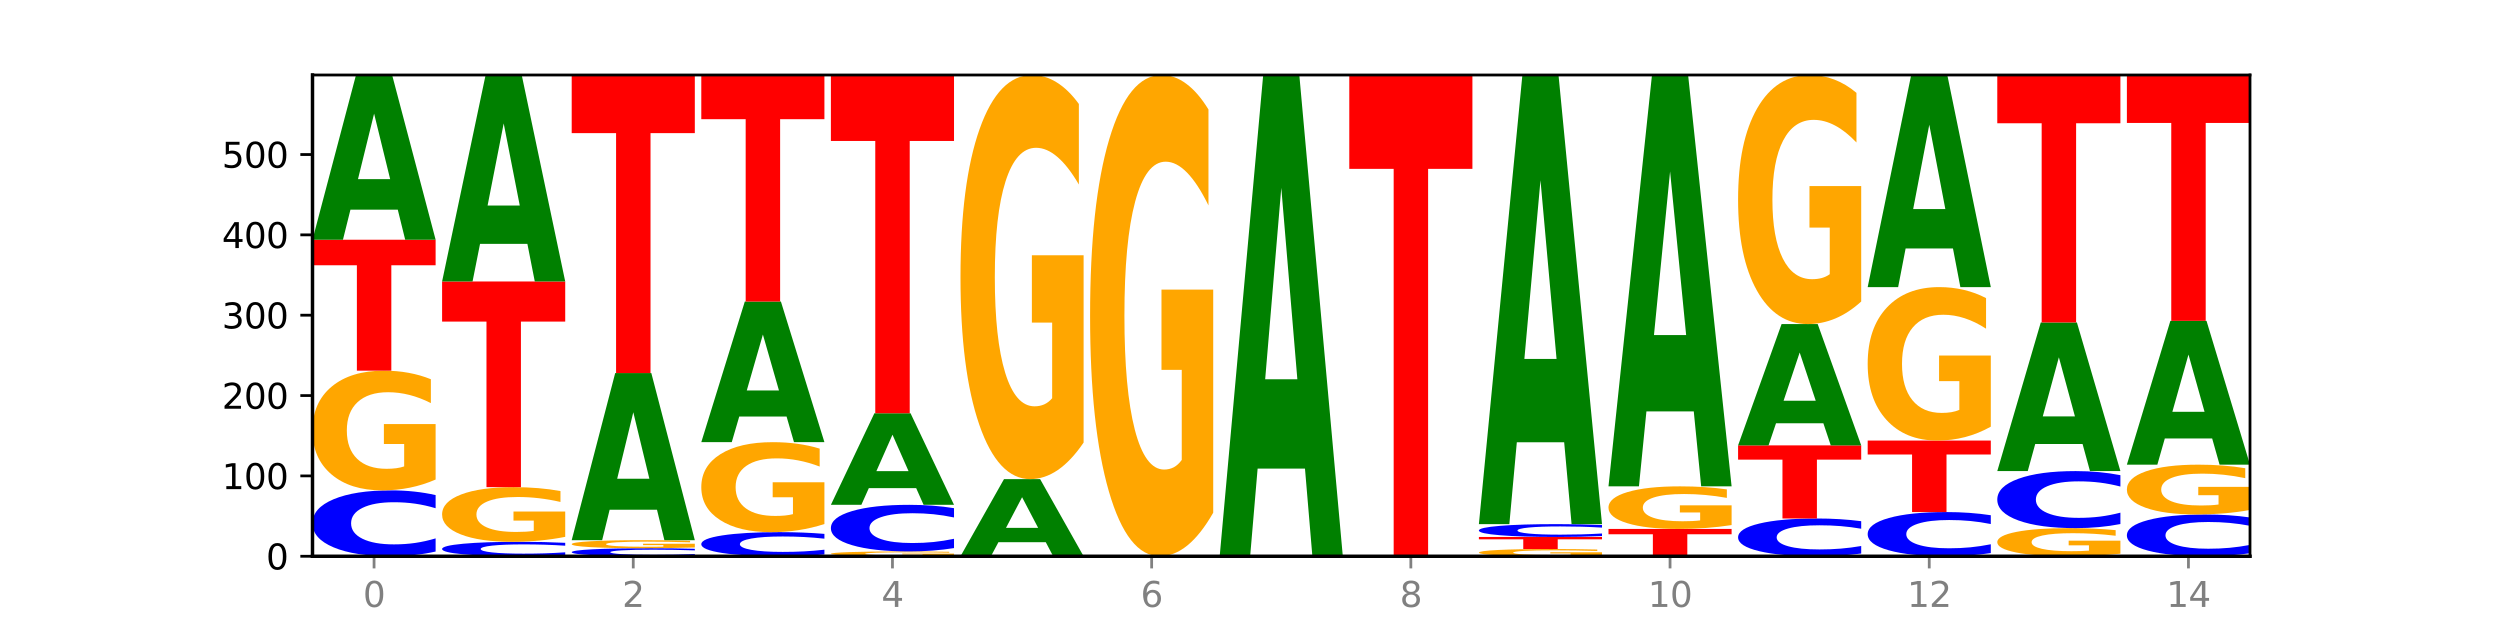
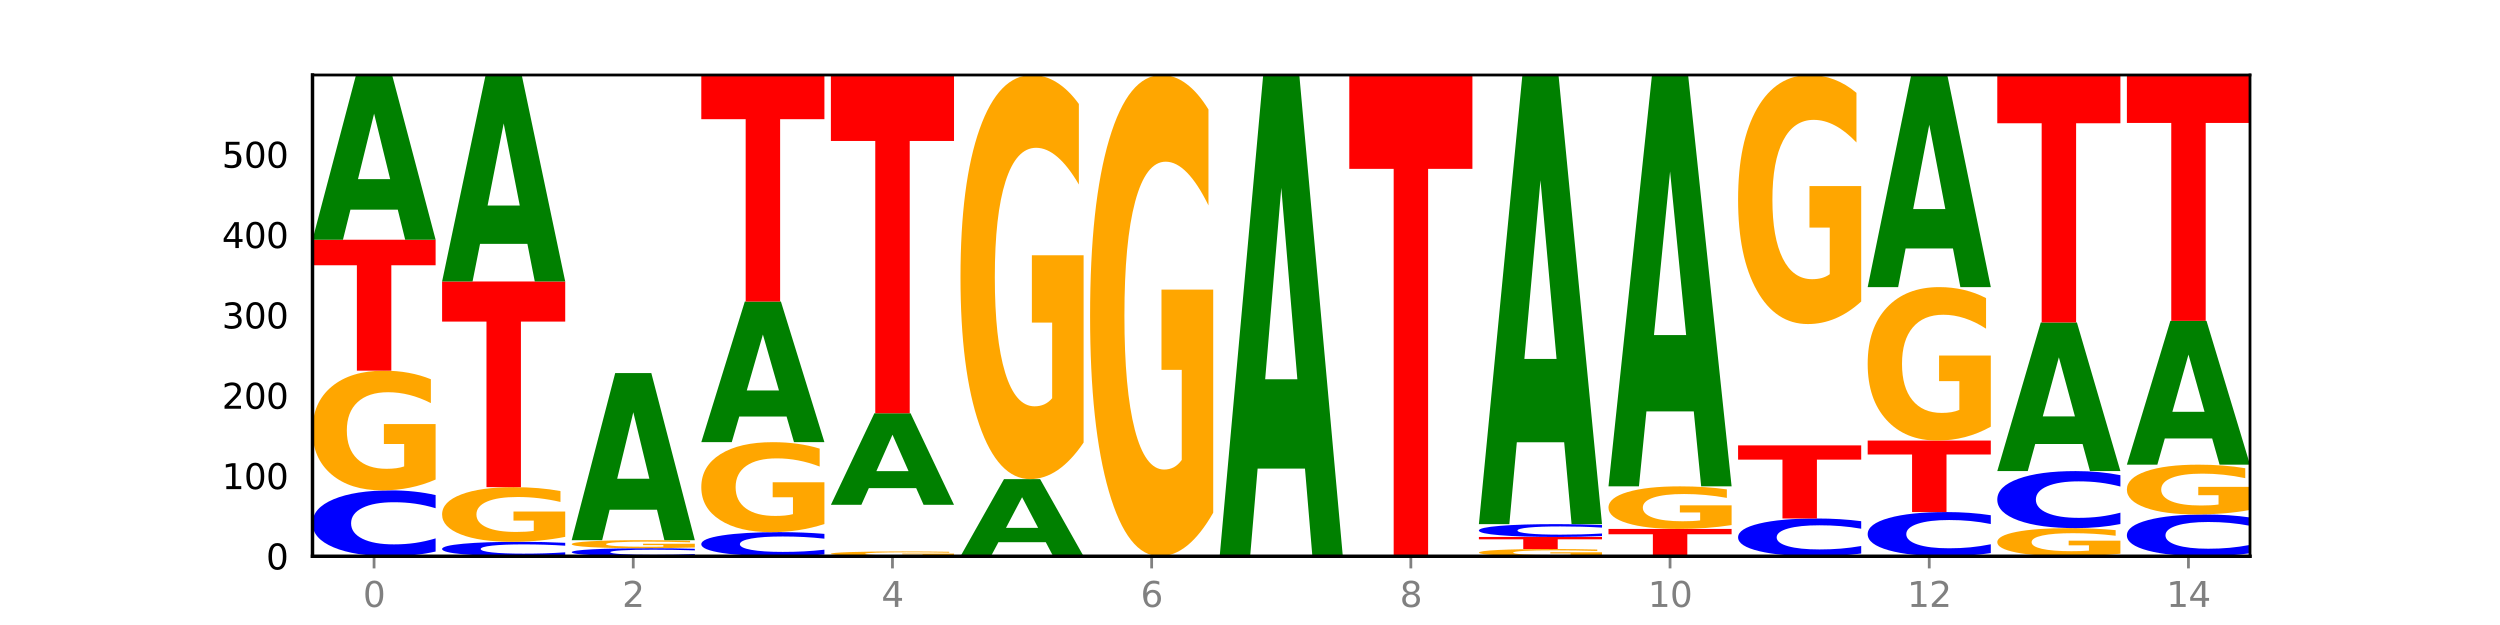
<svg xmlns="http://www.w3.org/2000/svg" xmlns:xlink="http://www.w3.org/1999/xlink" width="720pt" height="180pt" viewBox="0 0 720 180" version="1.1">
  <defs>
    <style type="text/css">*{stroke-linejoin: round; stroke-linecap: butt}</style>
  </defs>
  <g id="figure_1">
    <g id="patch_1">
      <path d="M 0 180  L 720 180  L 720 0  L 0 0  z " style="fill: #ffffff" />
    </g>
    <g id="axes_1">
      <g id="patch_2">
        <path d="M 90 160.2  L 648 160.2  L 648 21.6  L 90 21.6  z " style="fill: #ffffff" />
      </g>
      <g id="line2d_1">
        <path d="M 90 160.2  L 648 160.2  " clip-path="url(#paac0e4fae2)" style="fill: none; stroke: #000000; stroke-width: 0.5; stroke-linecap: square" />
      </g>
      <g id="patch_3">
        <path d="M 125.458 158.84  Q 122.492 159.514 119.285 159.855  Q 116.078 160.2 112.585 160.2  Q 102.168 160.2 96.084 157.645  Q 90 155.089 90 150.719  Q 90 146.333 96.084 143.782  Q 102.168 141.226 112.585 141.226  Q 116.078 141.226 119.285 141.571  Q 122.492 141.912 125.458 142.586  L 125.458 146.369  Q 122.465 145.475 119.562 145.06  Q 116.658 144.644 113.451 144.644  Q 107.698 144.644 104.401 146.263  Q 101.114 147.878 101.114 150.719  Q 101.114 153.549 104.401 155.168  Q 107.698 156.782 113.451 156.782  Q 116.658 156.782 119.562 156.367  Q 122.465 155.947 125.458 155.054  L 125.458 158.84  z " clip-path="url(#paac0e4fae2)" style="fill: #0000ff" />
      </g>
      <g id="patch_4">
        <path d="M 125.458 138.107  Q 121.882 139.667 118.036 140.45  Q 114.19 141.226 110.089 141.226  Q 100.823 141.226 95.412 136.583  Q 90 131.94 90 123.999  Q 90 115.965 95.507 111.358  Q 101.022 106.75 110.614 106.75  Q 114.309 106.75 117.694 107.377  Q 121.088 107.996 124.091 109.221  L 124.091 116.094  Q 120.992 114.52 117.925 113.743  Q 114.857 112.96 111.774 112.96  Q 106.068 112.96 102.977 115.823  Q 99.886 118.679 99.886 123.999  Q 99.886 129.269 102.866 132.146  Q 105.846 135.016 111.329 135.016  Q 112.823 135.016 114.102 134.852  Q 115.382 134.681 116.399 134.325  L 116.399 127.873  L 110.558 127.873  L 110.558 122.126  L 125.458 122.126  L 125.458 138.107  z " clip-path="url(#paac0e4fae2)" style="fill: #ffa600" />
      </g>
      <g id="patch_5">
        <path d="M 90 69.034  L 125.458 69.034  L 125.458 76.39  L 112.701 76.39  L 112.701 106.75  L 102.781 106.75  L 102.781 76.39  L 90 76.39  L 90 69.034  z " clip-path="url(#paac0e4fae2)" style="fill: #ff0000" />
      </g>
      <g id="patch_6">
        <path d="M 114.562 60.393  L 100.925 60.393  L 98.772 69.034  L 90 69.034  L 102.527 21.6  L 112.931 21.6  L 125.458 69.034  L 116.693 69.034  L 114.562 60.393  z M 103.1 51.589  L 112.365 51.589  L 107.74 32.721  L 103.1 51.589  z " clip-path="url(#paac0e4fae2)" style="fill: #008000" />
      </g>
      <g id="patch_7">
        <path d="M 162.783 159.901  Q 159.817 160.049 156.609 160.124  Q 153.402 160.2 149.909 160.2  Q 139.492 160.2 133.408 159.639  Q 127.324 159.078 127.324 158.119  Q 127.324 157.156 133.408 156.596  Q 139.492 156.035 149.909 156.035  Q 153.402 156.035 156.609 156.111  Q 159.817 156.186 162.783 156.334  L 162.783 157.164  Q 159.79 156.968 156.886 156.876  Q 153.983 156.785 150.776 156.785  Q 145.022 156.785 141.726 157.141  Q 138.438 157.495 138.438 158.119  Q 138.438 158.74 141.726 159.095  Q 145.022 159.45 150.776 159.45  Q 153.983 159.45 156.886 159.359  Q 159.79 159.267 162.783 159.07  L 162.783 159.901  z " clip-path="url(#paac0e4fae2)" style="fill: #0000ff" />
      </g>
      <g id="patch_8">
        <path d="M 162.783 154.611  Q 159.207 155.323 155.36 155.681  Q 151.514 156.035 147.414 156.035  Q 138.148 156.035 132.736 153.916  Q 127.324 151.797 127.324 148.173  Q 127.324 144.507 132.831 142.404  Q 138.346 140.301 147.938 140.301  Q 151.633 140.301 155.019 140.587  Q 158.412 140.87 161.416 141.429  L 161.416 144.565  Q 158.317 143.847 155.249 143.493  Q 152.182 143.135 149.098 143.135  Q 143.393 143.135 140.301 144.442  Q 137.21 145.745 137.21 148.173  Q 137.21 150.578 140.19 151.891  Q 143.17 153.201 148.653 153.201  Q 150.147 153.201 151.427 153.126  Q 152.706 153.048 153.723 152.886  L 153.723 149.941  L 147.883 149.941  L 147.883 147.318  L 162.783 147.318  L 162.783 154.611  z " clip-path="url(#paac0e4fae2)" style="fill: #ffa600" />
      </g>
      <g id="patch_9">
        <path d="M 127.324 81.066  L 162.783 81.066  L 162.783 92.619  L 150.026 92.619  L 150.026 140.301  L 140.106 140.301  L 140.106 92.619  L 127.324 92.619  L 127.324 81.066  z " clip-path="url(#paac0e4fae2)" style="fill: #ff0000" />
      </g>
      <g id="patch_10">
        <path d="M 151.886 70.233  L 138.25 70.233  L 136.097 81.066  L 127.324 81.066  L 139.852 21.6  L 150.255 21.6  L 162.783 81.066  L 154.018 81.066  L 151.886 70.233  z M 140.425 59.196  L 149.69 59.196  L 145.064 35.543  L 140.425 59.196  z " clip-path="url(#paac0e4fae2)" style="fill: #008000" />
      </g>
      <g id="patch_11">
        <path d="M 200.107 160.034  Q 197.141 160.116 193.934 160.158  Q 190.727 160.2 187.233 160.2  Q 176.817 160.2 170.733 159.888  Q 164.649 159.577 164.649 159.044  Q 164.649 158.509 170.733 158.198  Q 176.817 157.886 187.233 157.886  Q 190.727 157.886 193.934 157.928  Q 197.141 157.97 200.107 158.052  L 200.107 158.513  Q 197.114 158.404 194.211 158.354  Q 191.307 158.303 188.1 158.303  Q 182.347 158.303 179.05 158.5  Q 175.762 158.697 175.762 159.044  Q 175.762 159.389 179.05 159.586  Q 182.347 159.783 188.1 159.783  Q 191.307 159.783 194.211 159.733  Q 197.114 159.681 200.107 159.572  L 200.107 160.034  z " clip-path="url(#paac0e4fae2)" style="fill: #0000ff" />
      </g>
      <g id="patch_12">
        <path d="M 200.107 157.677  Q 196.531 157.781 192.685 157.834  Q 188.839 157.886 184.738 157.886  Q 175.472 157.886 170.061 157.575  Q 164.649 157.263 164.649 156.73  Q 164.649 156.191 170.156 155.882  Q 175.671 155.572 185.263 155.572  Q 188.958 155.572 192.343 155.614  Q 195.736 155.656 198.74 155.738  L 198.74 156.199  Q 195.641 156.094 192.574 156.042  Q 189.506 155.989 186.423 155.989  Q 180.717 155.989 177.626 156.181  Q 174.535 156.373 174.535 156.73  Q 174.535 157.084 177.515 157.277  Q 180.495 157.469 185.978 157.469  Q 187.472 157.469 188.751 157.458  Q 190.031 157.447 191.048 157.423  L 191.048 156.99  L 185.207 156.99  L 185.207 156.604  L 200.107 156.604  L 200.107 157.677  z " clip-path="url(#paac0e4fae2)" style="fill: #ffa600" />
      </g>
      <g id="patch_13">
        <path d="M 189.211 146.805  L 175.574 146.805  L 173.421 155.572  L 164.649 155.572  L 177.176 107.444  L 187.58 107.444  L 200.107 155.572  L 191.342 155.572  L 189.211 146.805  z M 177.749 137.872  L 187.014 137.872  L 182.389 118.728  L 177.749 137.872  z " clip-path="url(#paac0e4fae2)" style="fill: #008000" />
      </g>
      <g id="patch_14">
-         <path d="M 164.649 21.6  L 200.107 21.6  L 200.107 38.342  L 187.35 38.342  L 187.35 107.444  L 177.43 107.444  L 177.43 38.342  L 164.649 38.342  L 164.649 21.6  z " clip-path="url(#paac0e4fae2)" style="fill: #ff0000" />
-       </g>
+         </g>
      <g id="patch_15">
        <path d="M 237.431 159.702  Q 234.465 159.949 231.258 160.074  Q 228.051 160.2 224.558 160.2  Q 214.141 160.2 208.057 159.265  Q 201.973 158.33 201.973 156.731  Q 201.973 155.127 208.057 154.193  Q 214.141 153.258 224.558 153.258  Q 228.051 153.258 231.258 153.385  Q 234.465 153.509 237.431 153.756  L 237.431 155.14  Q 234.439 154.813 231.535 154.661  Q 228.632 154.509 225.424 154.509  Q 219.671 154.509 216.375 155.101  Q 213.087 155.692 213.087 156.731  Q 213.087 157.767 216.375 158.359  Q 219.671 158.95 225.424 158.95  Q 228.632 158.95 231.535 158.798  Q 234.439 158.644 237.431 158.317  L 237.431 159.702  z " clip-path="url(#paac0e4fae2)" style="fill: #0000ff" />
      </g>
      <g id="patch_16">
        <path d="M 237.431 150.914  Q 233.855 152.086 230.009 152.675  Q 226.163 153.258 222.063 153.258  Q 212.797 153.258 207.385 149.768  Q 201.973 146.278 201.973 140.309  Q 201.973 134.27 207.48 130.807  Q 212.995 127.343 222.587 127.343  Q 226.282 127.343 229.668 127.814  Q 233.061 128.28 236.065 129.201  L 236.065 134.367  Q 232.965 133.184 229.898 132.6  Q 226.831 132.011 223.747 132.011  Q 218.041 132.011 214.95 134.163  Q 211.859 136.31 211.859 140.309  Q 211.859 144.27 214.839 146.433  Q 217.819 148.59 223.302 148.59  Q 224.796 148.59 226.076 148.467  Q 227.355 148.339 228.372 148.071  L 228.372 143.221  L 222.531 143.221  L 222.531 138.901  L 237.431 138.901  L 237.431 150.914  z " clip-path="url(#paac0e4fae2)" style="fill: #ffa600" />
      </g>
      <g id="patch_17">
        <path d="M 226.535 119.967  L 212.899 119.967  L 210.745 127.343  L 201.973 127.343  L 214.501 86.851  L 224.904 86.851  L 237.431 127.343  L 228.667 127.343  L 226.535 119.967  z M 215.073 112.451  L 224.339 112.451  L 219.713 96.345  L 215.073 112.451  z " clip-path="url(#paac0e4fae2)" style="fill: #008000" />
      </g>
      <g id="patch_18">
        <path d="M 201.973 21.6  L 237.431 21.6  L 237.431 34.326  L 224.675 34.326  L 224.675 86.851  L 214.755 86.851  L 214.755 34.326  L 201.973 34.326  L 201.973 21.6  z " clip-path="url(#paac0e4fae2)" style="fill: #ff0000" />
      </g>
      <g id="patch_19">
        <path d="M 274.756 160.074  Q 271.18 160.137 267.334 160.169  Q 263.487 160.2 259.387 160.2  Q 250.121 160.2 244.709 160.013  Q 239.298 159.826 239.298 159.506  Q 239.298 159.183 244.805 158.997  Q 250.32 158.812 259.911 158.812  Q 263.607 158.812 266.992 158.837  Q 270.385 158.862 273.389 158.911  L 273.389 159.188  Q 270.29 159.125 267.222 159.093  Q 264.155 159.062 261.072 159.062  Q 255.366 159.062 252.275 159.177  Q 249.183 159.292 249.183 159.506  Q 249.183 159.718 252.163 159.834  Q 255.143 159.95 260.627 159.95  Q 262.121 159.95 263.4 159.943  Q 264.679 159.936 265.697 159.922  L 265.697 159.662  L 259.856 159.662  L 259.856 159.431  L 274.756 159.431  L 274.756 160.074  z " clip-path="url(#paac0e4fae2)" style="fill: #ffa600" />
      </g>
      <g id="patch_20">
-         <path d="M 274.756 157.85  Q 271.79 158.327 268.583 158.568  Q 265.375 158.812 261.882 158.812  Q 251.465 158.812 245.382 157.004  Q 239.298 155.197 239.298 152.106  Q 239.298 149.004 245.382 147.199  Q 251.465 145.391 261.882 145.391  Q 265.375 145.391 268.583 145.635  Q 271.79 145.876 274.756 146.353  L 274.756 149.028  Q 271.763 148.396 268.86 148.103  Q 265.956 147.809 262.749 147.809  Q 256.995 147.809 253.699 148.954  Q 250.411 150.096 250.411 152.106  Q 250.411 154.107 253.699 155.252  Q 256.995 156.394 262.749 156.394  Q 265.956 156.394 268.86 156.1  Q 271.763 155.804 274.756 155.172  L 274.756 157.85  z " clip-path="url(#paac0e4fae2)" style="fill: #0000ff" />
-       </g>
+         </g>
      <g id="patch_21">
        <path d="M 263.86 140.586  L 250.223 140.586  L 248.07 145.391  L 239.298 145.391  L 251.825 119.013  L 262.228 119.013  L 274.756 145.391  L 265.991 145.391  L 263.86 140.586  z M 252.398 135.69  L 261.663 135.69  L 257.038 125.198  L 252.398 135.69  z " clip-path="url(#paac0e4fae2)" style="fill: #008000" />
      </g>
      <g id="patch_22">
        <path d="M 239.298 21.6  L 274.756 21.6  L 274.756 40.598  L 261.999 40.598  L 261.999 119.013  L 252.079 119.013  L 252.079 40.598  L 239.298 40.598  L 239.298 21.6  z " clip-path="url(#paac0e4fae2)" style="fill: #ff0000" />
      </g>
      <g id="patch_23">
        <path d="M 301.184 156.153  L 287.547 156.153  L 285.394 160.2  L 276.622 160.2  L 289.15 137.987  L 299.553 137.987  L 312.08 160.2  L 303.315 160.2  L 301.184 156.153  z M 289.722 152.031  L 298.987 152.031  L 294.362 143.195  L 289.722 152.031  z " clip-path="url(#paac0e4fae2)" style="fill: #008000" />
      </g>
      <g id="patch_24">
        <path d="M 312.08 127.457  Q 308.504 132.722 304.658 135.366  Q 300.812 137.987 296.711 137.987  Q 287.445 137.987 282.034 122.312  Q 276.622 106.636 276.622 79.83  Q 276.622 52.71 282.129 37.155  Q 287.644 21.6 297.236 21.6  Q 300.931 21.6 304.316 23.716  Q 307.71 25.807 310.713 29.943  L 310.713 53.143  Q 307.614 47.83 304.547 45.209  Q 301.479 42.565 298.396 42.565  Q 292.69 42.565 289.599 52.229  Q 286.508 61.87 286.508 79.83  Q 286.508 97.621 289.488 107.334  Q 292.468 117.022 297.951 117.022  Q 299.445 117.022 300.724 116.469  Q 302.004 115.892 303.021 114.69  L 303.021 92.908  L 297.18 92.908  L 297.18 73.507  L 312.08 73.507  L 312.08 127.457  z " clip-path="url(#paac0e4fae2)" style="fill: #ffa600" />
      </g>
      <g id="patch_25">
        <path d="M 349.405 147.66  Q 345.829 153.93 341.982 157.079  Q 338.136 160.2 334.036 160.2  Q 324.77 160.2 319.358 141.533  Q 313.946 122.866 313.946 90.943  Q 313.946 58.648 319.454 40.124  Q 324.969 21.6 334.56 21.6  Q 338.255 21.6 341.641 24.119  Q 345.034 26.61 348.038 31.535  L 348.038 59.163  Q 344.939 52.836 341.871 49.715  Q 338.804 46.566 335.72 46.566  Q 330.015 46.566 326.923 58.075  Q 323.832 69.556 323.832 90.943  Q 323.832 112.129 326.812 123.696  Q 329.792 135.234 335.275 135.234  Q 336.769 135.234 338.049 134.576  Q 339.328 133.889 340.345 132.457  L 340.345 106.518  L 334.505 106.518  L 334.505 83.413  L 349.405 83.413  L 349.405 147.66  z " clip-path="url(#paac0e4fae2)" style="fill: #ffa600" />
      </g>
      <g id="patch_26">
        <path d="M 375.833 134.951  L 362.196 134.951  L 360.043 160.2  L 351.271 160.2  L 363.798 21.6  L 374.202 21.6  L 386.729 160.2  L 377.964 160.2  L 375.833 134.951  z M 364.371 109.228  L 373.636 109.228  L 369.011 54.096  L 364.371 109.228  z " clip-path="url(#paac0e4fae2)" style="fill: #008000" />
      </g>
      <g id="patch_27">
        <path d="M 388.595 21.6  L 424.054 21.6  L 424.054 48.631  L 411.297 48.631  L 411.297 160.2  L 401.377 160.2  L 401.377 48.631  L 388.595 48.631  L 388.595 21.6  z " clip-path="url(#paac0e4fae2)" style="fill: #ff0000" />
      </g>
      <g id="patch_28">
        <path d="M 461.378 160.012  Q 457.802 160.106 453.956 160.153  Q 450.11 160.2 446.009 160.2  Q 436.743 160.2 431.331 159.92  Q 425.92 159.639 425.92 159.159  Q 425.92 158.674 431.427 158.396  Q 436.942 158.118 446.533 158.118  Q 450.229 158.118 453.614 158.155  Q 457.007 158.193 460.011 158.267  L 460.011 158.682  Q 456.912 158.587 453.844 158.54  Q 450.777 158.493 447.694 158.493  Q 441.988 158.493 438.897 158.666  Q 435.805 158.838 435.805 159.159  Q 435.805 159.478 438.785 159.652  Q 441.765 159.825 447.249 159.825  Q 448.743 159.825 450.022 159.815  Q 451.302 159.805 452.319 159.783  L 452.319 159.393  L 446.478 159.393  L 446.478 159.046  L 461.378 159.046  L 461.378 160.012  z " clip-path="url(#paac0e4fae2)" style="fill: #ffa600" />
      </g>
      <g id="patch_29">
        <path d="M 425.92 154.647  L 461.378 154.647  L 461.378 155.324  L 448.621 155.324  L 448.621 158.118  L 438.701 158.118  L 438.701 155.324  L 425.92 155.324  L 425.92 154.647  z " clip-path="url(#paac0e4fae2)" style="fill: #ff0000" />
      </g>
      <g id="patch_30">
        <path d="M 461.378 154.381  Q 458.412 154.513 455.205 154.579  Q 451.997 154.647 448.504 154.647  Q 438.088 154.647 432.004 154.148  Q 425.92 153.65 425.92 152.797  Q 425.92 151.941 432.004 151.443  Q 438.088 150.945 448.504 150.945  Q 451.997 150.945 455.205 151.012  Q 458.412 151.078 461.378 151.21  L 461.378 151.948  Q 458.385 151.774 455.482 151.693  Q 452.578 151.611 449.371 151.611  Q 443.618 151.611 440.321 151.927  Q 437.033 152.242 437.033 152.797  Q 437.033 153.349 440.321 153.665  Q 443.618 153.98 449.371 153.98  Q 452.578 153.98 455.482 153.899  Q 458.385 153.817 461.378 153.643  L 461.378 154.381  z " clip-path="url(#paac0e4fae2)" style="fill: #0000ff" />
      </g>
      <g id="patch_31">
        <path d="M 450.482 127.382  L 436.845 127.382  L 434.692 150.945  L 425.92 150.945  L 438.447 21.6  L 448.85 21.6  L 461.378 150.945  L 452.613 150.945  L 450.482 127.382  z M 439.02 103.376  L 448.285 103.376  L 443.66 51.926  L 439.02 103.376  z " clip-path="url(#paac0e4fae2)" style="fill: #008000" />
      </g>
      <g id="patch_32">
        <path d="M 463.244 152.333  L 498.702 152.333  L 498.702 153.867  L 485.946 153.867  L 485.946 160.2  L 476.026 160.2  L 476.026 153.867  L 463.244 153.867  L 463.244 152.333  z " clip-path="url(#paac0e4fae2)" style="fill: #ff0000" />
      </g>
      <g id="patch_33">
        <path d="M 498.702 151.223  Q 495.126 151.778 491.28 152.057  Q 487.434 152.333 483.333 152.333  Q 474.068 152.333 468.656 150.681  Q 463.244 149.03 463.244 146.205  Q 463.244 143.347 468.751 141.708  Q 474.266 140.069 483.858 140.069  Q 487.553 140.069 490.938 140.292  Q 494.332 140.513 497.336 140.948  L 497.336 143.393  Q 494.236 142.833 491.169 142.557  Q 488.101 142.278 485.018 142.278  Q 479.312 142.278 476.221 143.297  Q 473.13 144.313 473.13 146.205  Q 473.13 148.08 476.11 149.103  Q 479.09 150.124 484.573 150.124  Q 486.067 150.124 487.347 150.066  Q 488.626 150.005 489.643 149.878  L 489.643 147.583  L 483.802 147.583  L 483.802 145.539  L 498.702 145.539  L 498.702 151.223  z " clip-path="url(#paac0e4fae2)" style="fill: #ffa600" />
      </g>
      <g id="patch_34">
        <path d="M 487.806 118.488  L 474.169 118.488  L 472.016 140.069  L 463.244 140.069  L 475.772 21.6  L 486.175 21.6  L 498.702 140.069  L 489.937 140.069  L 487.806 118.488  z M 476.344 96.5  L 485.609 96.5  L 480.984 49.377  L 476.344 96.5  z " clip-path="url(#paac0e4fae2)" style="fill: #008000" />
      </g>
      <g id="patch_35">
        <path d="M 536.027 159.42  Q 533.061 159.807 529.854 160.002  Q 526.646 160.2 523.153 160.2  Q 512.736 160.2 506.652 158.735  Q 500.569 157.271 500.569 154.766  Q 500.569 152.252 506.652 150.79  Q 512.736 149.325 523.153 149.325  Q 526.646 149.325 529.854 149.523  Q 533.061 149.718 536.027 150.104  L 536.027 152.272  Q 533.034 151.76 530.13 151.522  Q 527.227 151.284 524.02 151.284  Q 518.266 151.284 514.97 152.212  Q 511.682 153.137 511.682 154.766  Q 511.682 156.388 514.97 157.316  Q 518.266 158.241 524.02 158.241  Q 527.227 158.241 530.13 158.003  Q 533.034 157.763 536.027 157.25  L 536.027 159.42  z " clip-path="url(#paac0e4fae2)" style="fill: #0000ff" />
      </g>
      <g id="patch_36">
        <path d="M 500.569 128.269  L 536.027 128.269  L 536.027 132.375  L 523.27 132.375  L 523.27 149.325  L 513.35 149.325  L 513.35 132.375  L 500.569 132.375  L 500.569 128.269  z " clip-path="url(#paac0e4fae2)" style="fill: #ff0000" />
      </g>
      <g id="patch_37">
-         <path d="M 525.13 121.904  L 511.494 121.904  L 509.341 128.269  L 500.569 128.269  L 513.096 93.33  L 523.499 93.33  L 536.027 128.269  L 527.262 128.269  L 525.13 121.904  z M 513.669 115.419  L 522.934 115.419  L 518.309 101.521  L 513.669 115.419  z " clip-path="url(#paac0e4fae2)" style="fill: #008000" />
-       </g>
+         </g>
      <g id="patch_38">
        <path d="M 536.027 86.84  Q 532.451 90.085 528.605 91.714  Q 524.758 93.33 520.658 93.33  Q 511.392 93.33 505.98 83.669  Q 500.569 74.008 500.569 57.487  Q 500.569 40.773 506.076 31.187  Q 511.591 21.6 521.182 21.6  Q 524.878 21.6 528.263 22.904  Q 531.656 24.193 534.66 26.742  L 534.66 41.04  Q 531.561 37.765 528.493 36.15  Q 525.426 34.521 522.343 34.521  Q 516.637 34.521 513.546 40.477  Q 510.454 46.419 510.454 57.487  Q 510.454 68.452 513.434 74.438  Q 516.414 80.409 521.898 80.409  Q 523.391 80.409 524.671 80.068  Q 525.95 79.713 526.968 78.972  L 526.968 65.547  L 521.127 65.547  L 521.127 53.59  L 536.027 53.59  L 536.027 86.84  z " clip-path="url(#paac0e4fae2)" style="fill: #ffa600" />
      </g>
      <g id="patch_39">
        <path d="M 573.351 159.288  Q 570.385 159.74 567.178 159.969  Q 563.971 160.2 560.478 160.2  Q 550.061 160.2 543.977 158.486  Q 537.893 156.772 537.893 153.841  Q 537.893 150.899 543.977 149.188  Q 550.061 147.474 560.478 147.474  Q 563.971 147.474 567.178 147.705  Q 570.385 147.934 573.351 148.386  L 573.351 150.923  Q 570.358 150.323 567.455 150.045  Q 564.551 149.766 561.344 149.766  Q 555.591 149.766 552.294 150.852  Q 549.007 151.935 549.007 153.841  Q 549.007 155.739 552.294 156.825  Q 555.591 157.908 561.344 157.908  Q 564.551 157.908 567.455 157.629  Q 570.358 157.348 573.351 156.748  L 573.351 159.288  z " clip-path="url(#paac0e4fae2)" style="fill: #0000ff" />
      </g>
      <g id="patch_40">
        <path d="M 537.893 126.88  L 573.351 126.88  L 573.351 130.897  L 560.594 130.897  L 560.594 147.474  L 550.674 147.474  L 550.674 130.897  L 537.893 130.897  L 537.893 126.88  z " clip-path="url(#paac0e4fae2)" style="fill: #ff0000" />
      </g>
      <g id="patch_41">
        <path d="M 573.351 122.882  Q 569.775 124.881 565.929 125.885  Q 562.083 126.88 557.982 126.88  Q 548.716 126.88 543.305 120.928  Q 537.893 114.976 537.893 104.797  Q 537.893 94.499 543.4 88.592  Q 548.915 82.686 558.507 82.686  Q 562.202 82.686 565.587 83.489  Q 568.98 84.283 571.984 85.854  L 571.984 94.663  Q 568.885 92.646 565.818 91.651  Q 562.75 90.647 559.667 90.647  Q 553.961 90.647 550.87 94.316  Q 547.779 97.977 547.779 104.797  Q 547.779 111.552 550.759 115.241  Q 553.739 118.92 559.222 118.92  Q 560.716 118.92 561.995 118.71  Q 563.275 118.491 564.292 118.034  L 564.292 109.763  L 558.451 109.763  L 558.451 102.396  L 573.351 102.396  L 573.351 122.882  z " clip-path="url(#paac0e4fae2)" style="fill: #ffa600" />
      </g>
      <g id="patch_42">
        <path d="M 562.455 71.558  L 548.818 71.558  L 546.665 82.686  L 537.893 82.686  L 550.42 21.6  L 560.824 21.6  L 573.351 82.686  L 564.586 82.686  L 562.455 71.558  z M 550.993 60.22  L 560.258 60.22  L 555.633 35.922  L 550.993 60.22  z " clip-path="url(#paac0e4fae2)" style="fill: #008000" />
      </g>
      <g id="patch_43">
        <path d="M 610.676 159.467  Q 607.1 159.834 603.253 160.018  Q 599.407 160.2 595.307 160.2  Q 586.041 160.2 580.629 159.109  Q 575.217 158.019 575.217 156.153  Q 575.217 154.266 580.724 153.184  Q 586.239 152.102 595.831 152.102  Q 599.526 152.102 602.912 152.249  Q 606.305 152.394 609.309 152.682  L 609.309 154.296  Q 606.21 153.927 603.142 153.744  Q 600.075 153.56 596.991 153.56  Q 591.286 153.56 588.194 154.233  Q 585.103 154.904 585.103 156.153  Q 585.103 157.391 588.083 158.067  Q 591.063 158.741 596.546 158.741  Q 598.04 158.741 599.32 158.703  Q 600.599 158.663 601.616 158.579  L 601.616 157.063  L 595.776 157.063  L 595.776 155.713  L 610.676 155.713  L 610.676 159.467  z " clip-path="url(#paac0e4fae2)" style="fill: #ffa600" />
      </g>
      <g id="patch_44">
        <path d="M 610.676 150.924  Q 607.71 151.508 604.502 151.803  Q 601.295 152.102 597.802 152.102  Q 587.385 152.102 581.301 149.889  Q 575.217 147.676 575.217 143.892  Q 575.217 140.095 581.301 137.886  Q 587.385 135.673 597.802 135.673  Q 601.295 135.673 604.502 135.972  Q 607.71 136.267 610.676 136.851  L 610.676 140.126  Q 607.683 139.352 604.779 138.992  Q 601.876 138.632 598.669 138.632  Q 592.915 138.632 589.619 140.034  Q 586.331 141.432 586.331 143.892  Q 586.331 146.343 589.619 147.744  Q 592.915 149.142 598.669 149.142  Q 601.876 149.142 604.779 148.783  Q 607.683 148.419 610.676 147.646  L 610.676 150.924  z " clip-path="url(#paac0e4fae2)" style="fill: #0000ff" />
      </g>
      <g id="patch_45">
        <path d="M 599.779 127.875  L 586.143 127.875  L 583.99 135.673  L 575.217 135.673  L 587.745 92.867  L 598.148 92.867  L 610.676 135.673  L 601.911 135.673  L 599.779 127.875  z M 588.318 119.93  L 597.583 119.93  L 592.957 102.903  L 588.318 119.93  z " clip-path="url(#paac0e4fae2)" style="fill: #008000" />
      </g>
      <g id="patch_46">
        <path d="M 575.217 21.6  L 610.676 21.6  L 610.676 35.499  L 597.919 35.499  L 597.919 92.867  L 587.999 92.867  L 587.999 35.499  L 575.217 35.499  L 575.217 21.6  z " clip-path="url(#paac0e4fae2)" style="fill: #ff0000" />
      </g>
      <g id="patch_47">
        <path d="M 648 159.338  Q 645.034 159.765 641.827 159.981  Q 638.62 160.2 635.126 160.2  Q 624.71 160.2 618.626 158.579  Q 612.542 156.959 612.542 154.188  Q 612.542 151.406 618.626 149.788  Q 624.71 148.168 635.126 148.168  Q 638.62 148.168 641.827 148.387  Q 645.034 148.603 648 149.03  L 648 151.429  Q 645.007 150.862 642.104 150.599  Q 639.2 150.335 635.993 150.335  Q 630.24 150.335 626.943 151.362  Q 623.655 152.386 623.655 154.188  Q 623.655 155.982 626.943 157.009  Q 630.24 158.033 635.993 158.033  Q 639.2 158.033 642.104 157.769  Q 645.007 157.503 648 156.937  L 648 159.338  z " clip-path="url(#paac0e4fae2)" style="fill: #0000ff" />
      </g>
      <g id="patch_48">
        <path d="M 648 146.87  Q 644.424 147.519 640.578 147.845  Q 636.732 148.168 632.631 148.168  Q 623.365 148.168 617.954 146.236  Q 612.542 144.304 612.542 140.999  Q 612.542 137.657 618.049 135.739  Q 623.564 133.822 633.156 133.822  Q 636.851 133.822 640.236 134.083  Q 643.629 134.341 646.633 134.85  L 646.633 137.71  Q 643.534 137.055 640.467 136.732  Q 637.399 136.406 634.316 136.406  Q 628.61 136.406 625.519 137.597  Q 622.428 138.786 622.428 140.999  Q 622.428 143.192 625.408 144.39  Q 628.388 145.584 633.871 145.584  Q 635.365 145.584 636.644 145.516  Q 637.924 145.445 638.941 145.296  L 638.941 142.612  L 633.1 142.612  L 633.1 140.22  L 648 140.22  L 648 146.87  z " clip-path="url(#paac0e4fae2)" style="fill: #ffa600" />
      </g>
      <g id="patch_49">
        <path d="M 637.104 126.277  L 623.467 126.277  L 621.314 133.822  L 612.542 133.822  L 625.069 92.404  L 635.473 92.404  L 648 133.822  L 639.235 133.822  L 637.104 126.277  z M 625.642 118.59  L 634.907 118.59  L 630.282 102.115  L 625.642 118.59  z " clip-path="url(#paac0e4fae2)" style="fill: #008000" />
      </g>
      <g id="patch_50">
        <path d="M 612.542 21.6  L 648 21.6  L 648 35.409  L 635.243 35.409  L 635.243 92.404  L 625.323 92.404  L 625.323 35.409  L 612.542 35.409  L 612.542 21.6  z " clip-path="url(#paac0e4fae2)" style="fill: #ff0000" />
      </g>
      <g id="matplotlib.axis_1">
        <g id="xtick_1">
          <g id="line2d_2">
            <defs>
              <path id="mdc1b499748" d="M 0 0  L 0 3.5  " style="stroke: #808080; stroke-width: 0.8" />
            </defs>
            <g>
              <use xlink:href="#mdc1b499748" x="107.729" y="160.2" style="fill: #808080; stroke: #808080; stroke-width: 0.8" />
            </g>
          </g>
          <g id="text_1">
            <g style="fill: #808080" transform="translate(104.548 174.798) scale(0.1 -0.1)">
              <defs>
                <path id="DejaVuSans-30" d="M 2034 4250  Q 1547 4250 1301 3770  Q 1056 3291 1056 2328  Q 1056 1369 1301 889  Q 1547 409 2034 409  Q 2525 409 2770 889  Q 3016 1369 3016 2328  Q 3016 3291 2770 3770  Q 2525 4250 2034 4250  z M 2034 4750  Q 2819 4750 3233 4129  Q 3647 3509 3647 2328  Q 3647 1150 3233 529  Q 2819 -91 2034 -91  Q 1250 -91 836 529  Q 422 1150 422 2328  Q 422 3509 836 4129  Q 1250 4750 2034 4750  z " transform="scale(0.016)" />
              </defs>
              <use xlink:href="#DejaVuSans-30" />
            </g>
          </g>
        </g>
        <g id="xtick_2">
          <g id="line2d_3">
            <g>
              <use xlink:href="#mdc1b499748" x="182.378" y="160.2" style="fill: #808080; stroke: #808080; stroke-width: 0.8" />
            </g>
          </g>
          <g id="text_2">
            <g style="fill: #808080" transform="translate(179.197 174.798) scale(0.1 -0.1)">
              <defs>
                <path id="DejaVuSans-32" d="M 1228 531  L 3431 531  L 3431 0  L 469 0  L 469 531  Q 828 903 1448 1529  Q 2069 2156 2228 2338  Q 2531 2678 2651 2914  Q 2772 3150 2772 3378  Q 2772 3750 2511 3984  Q 2250 4219 1831 4219  Q 1534 4219 1204 4116  Q 875 4013 500 3803  L 500 4441  Q 881 4594 1212 4672  Q 1544 4750 1819 4750  Q 2544 4750 2975 4387  Q 3406 4025 3406 3419  Q 3406 3131 3298 2873  Q 3191 2616 2906 2266  Q 2828 2175 2409 1742  Q 1991 1309 1228 531  z " transform="scale(0.016)" />
              </defs>
              <use xlink:href="#DejaVuSans-32" />
            </g>
          </g>
        </g>
        <g id="xtick_3">
          <g id="line2d_4">
            <g>
              <use xlink:href="#mdc1b499748" x="257.027" y="160.2" style="fill: #808080; stroke: #808080; stroke-width: 0.8" />
            </g>
          </g>
          <g id="text_3">
            <g style="fill: #808080" transform="translate(253.846 174.798) scale(0.1 -0.1)">
              <defs>
                <path id="DejaVuSans-34" d="M 2419 4116  L 825 1625  L 2419 1625  L 2419 4116  z M 2253 4666  L 3047 4666  L 3047 1625  L 3713 1625  L 3713 1100  L 3047 1100  L 3047 0  L 2419 0  L 2419 1100  L 313 1100  L 313 1709  L 2253 4666  z " transform="scale(0.016)" />
              </defs>
              <use xlink:href="#DejaVuSans-34" />
            </g>
          </g>
        </g>
        <g id="xtick_4">
          <g id="line2d_5">
            <g>
              <use xlink:href="#mdc1b499748" x="331.676" y="160.2" style="fill: #808080; stroke: #808080; stroke-width: 0.8" />
            </g>
          </g>
          <g id="text_4">
            <g style="fill: #808080" transform="translate(328.494 174.798) scale(0.1 -0.1)">
              <defs>
                <path id="DejaVuSans-36" d="M 2113 2584  Q 1688 2584 1439 2293  Q 1191 2003 1191 1497  Q 1191 994 1439 701  Q 1688 409 2113 409  Q 2538 409 2786 701  Q 3034 994 3034 1497  Q 3034 2003 2786 2293  Q 2538 2584 2113 2584  z M 3366 4563  L 3366 3988  Q 3128 4100 2886 4159  Q 2644 4219 2406 4219  Q 1781 4219 1451 3797  Q 1122 3375 1075 2522  Q 1259 2794 1537 2939  Q 1816 3084 2150 3084  Q 2853 3084 3261 2657  Q 3669 2231 3669 1497  Q 3669 778 3244 343  Q 2819 -91 2113 -91  Q 1303 -91 875 529  Q 447 1150 447 2328  Q 447 3434 972 4092  Q 1497 4750 2381 4750  Q 2619 4750 2861 4703  Q 3103 4656 3366 4563  z " transform="scale(0.016)" />
              </defs>
              <use xlink:href="#DejaVuSans-36" />
            </g>
          </g>
        </g>
        <g id="xtick_5">
          <g id="line2d_6">
            <g>
              <use xlink:href="#mdc1b499748" x="406.324" y="160.2" style="fill: #808080; stroke: #808080; stroke-width: 0.8" />
            </g>
          </g>
          <g id="text_5">
            <g style="fill: #808080" transform="translate(403.143 174.798) scale(0.1 -0.1)">
              <defs>
                <path id="DejaVuSans-38" d="M 2034 2216  Q 1584 2216 1326 1975  Q 1069 1734 1069 1313  Q 1069 891 1326 650  Q 1584 409 2034 409  Q 2484 409 2743 651  Q 3003 894 3003 1313  Q 3003 1734 2745 1975  Q 2488 2216 2034 2216  z M 1403 2484  Q 997 2584 770 2862  Q 544 3141 544 3541  Q 544 4100 942 4425  Q 1341 4750 2034 4750  Q 2731 4750 3128 4425  Q 3525 4100 3525 3541  Q 3525 3141 3298 2862  Q 3072 2584 2669 2484  Q 3125 2378 3379 2068  Q 3634 1759 3634 1313  Q 3634 634 3220 271  Q 2806 -91 2034 -91  Q 1263 -91 848 271  Q 434 634 434 1313  Q 434 1759 690 2068  Q 947 2378 1403 2484  z M 1172 3481  Q 1172 3119 1398 2916  Q 1625 2713 2034 2713  Q 2441 2713 2670 2916  Q 2900 3119 2900 3481  Q 2900 3844 2670 4047  Q 2441 4250 2034 4250  Q 1625 4250 1398 4047  Q 1172 3844 1172 3481  z " transform="scale(0.016)" />
              </defs>
              <use xlink:href="#DejaVuSans-38" />
            </g>
          </g>
        </g>
        <g id="xtick_6">
          <g id="line2d_7">
            <g>
              <use xlink:href="#mdc1b499748" x="480.973" y="160.2" style="fill: #808080; stroke: #808080; stroke-width: 0.8" />
            </g>
          </g>
          <g id="text_6">
            <g style="fill: #808080" transform="translate(474.611 174.798) scale(0.1 -0.1)">
              <defs>
                <path id="DejaVuSans-31" d="M 794 531  L 1825 531  L 1825 4091  L 703 3866  L 703 4441  L 1819 4666  L 2450 4666  L 2450 531  L 3481 531  L 3481 0  L 794 0  L 794 531  z " transform="scale(0.016)" />
              </defs>
              <use xlink:href="#DejaVuSans-31" />
              <use xlink:href="#DejaVuSans-30" x="63.623" />
            </g>
          </g>
        </g>
        <g id="xtick_7">
          <g id="line2d_8">
            <g>
              <use xlink:href="#mdc1b499748" x="555.622" y="160.2" style="fill: #808080; stroke: #808080; stroke-width: 0.8" />
            </g>
          </g>
          <g id="text_7">
            <g style="fill: #808080" transform="translate(549.26 174.798) scale(0.1 -0.1)">
              <use xlink:href="#DejaVuSans-31" />
              <use xlink:href="#DejaVuSans-32" x="63.623" />
            </g>
          </g>
        </g>
        <g id="xtick_8">
          <g id="line2d_9">
            <g>
              <use xlink:href="#mdc1b499748" x="630.271" y="160.2" style="fill: #808080; stroke: #808080; stroke-width: 0.8" />
            </g>
          </g>
          <g id="text_8">
            <g style="fill: #808080" transform="translate(623.908 174.798) scale(0.1 -0.1)">
              <use xlink:href="#DejaVuSans-31" />
              <use xlink:href="#DejaVuSans-34" x="63.623" />
            </g>
          </g>
        </g>
      </g>
      <g id="matplotlib.axis_2">
        <g id="ytick_1">
          <g id="line2d_10">
            <defs>
-               <path id="mbbe6f3ba29" d="M 0 0  L -3.5 0  " style="stroke: #000000; stroke-width: 0.8" />
-             </defs>
+               </defs>
            <g>
              <use xlink:href="#mbbe6f3ba29" x="90" y="160.2" style="stroke: #000000; stroke-width: 0.8" />
            </g>
          </g>
          <g id="text_9">
            <g transform="translate(76.638 163.999) scale(0.1 -0.1)">
              <use xlink:href="#DejaVuSans-30" />
            </g>
          </g>
        </g>
        <g id="ytick_2">
          <g id="line2d_11">
            <g>
              <use xlink:href="#mbbe6f3ba29" x="90" y="137.061" style="stroke: #000000; stroke-width: 0.8" />
            </g>
          </g>
          <g id="text_10">
            <g transform="translate(63.913 140.861) scale(0.1 -0.1)">
              <use xlink:href="#DejaVuSans-31" />
              <use xlink:href="#DejaVuSans-30" x="63.623" />
              <use xlink:href="#DejaVuSans-30" x="127.246" />
            </g>
          </g>
        </g>
        <g id="ytick_3">
          <g id="line2d_12">
            <g>
              <use xlink:href="#mbbe6f3ba29" x="90" y="113.923" style="stroke: #000000; stroke-width: 0.8" />
            </g>
          </g>
          <g id="text_11">
            <g transform="translate(63.913 117.722) scale(0.1 -0.1)">
              <use xlink:href="#DejaVuSans-32" />
              <use xlink:href="#DejaVuSans-30" x="63.623" />
              <use xlink:href="#DejaVuSans-30" x="127.246" />
            </g>
          </g>
        </g>
        <g id="ytick_4">
          <g id="line2d_13">
            <g>
              <use xlink:href="#mbbe6f3ba29" x="90" y="90.784" style="stroke: #000000; stroke-width: 0.8" />
            </g>
          </g>
          <g id="text_12">
            <g transform="translate(63.913 94.584) scale(0.1 -0.1)">
              <defs>
                <path id="DejaVuSans-33" d="M 2597 2516  Q 3050 2419 3304 2112  Q 3559 1806 3559 1356  Q 3559 666 3084 287  Q 2609 -91 1734 -91  Q 1441 -91 1130 -33  Q 819 25 488 141  L 488 750  Q 750 597 1062 519  Q 1375 441 1716 441  Q 2309 441 2620 675  Q 2931 909 2931 1356  Q 2931 1769 2642 2001  Q 2353 2234 1838 2234  L 1294 2234  L 1294 2753  L 1863 2753  Q 2328 2753 2575 2939  Q 2822 3125 2822 3475  Q 2822 3834 2567 4026  Q 2313 4219 1838 4219  Q 1578 4219 1281 4162  Q 984 4106 628 3988  L 628 4550  Q 988 4650 1302 4700  Q 1616 4750 1894 4750  Q 2613 4750 3031 4423  Q 3450 4097 3450 3541  Q 3450 3153 3228 2886  Q 3006 2619 2597 2516  z " transform="scale(0.016)" />
              </defs>
              <use xlink:href="#DejaVuSans-33" />
              <use xlink:href="#DejaVuSans-30" x="63.623" />
              <use xlink:href="#DejaVuSans-30" x="127.246" />
            </g>
          </g>
        </g>
        <g id="ytick_5">
          <g id="line2d_14">
            <g>
              <use xlink:href="#mbbe6f3ba29" x="90" y="67.646" style="stroke: #000000; stroke-width: 0.8" />
            </g>
          </g>
          <g id="text_13">
            <g transform="translate(63.913 71.445) scale(0.1 -0.1)">
              <use xlink:href="#DejaVuSans-34" />
              <use xlink:href="#DejaVuSans-30" x="63.623" />
              <use xlink:href="#DejaVuSans-30" x="127.246" />
            </g>
          </g>
        </g>
        <g id="ytick_6">
          <g id="line2d_15">
            <g>
              <use xlink:href="#mbbe6f3ba29" x="90" y="44.507" style="stroke: #000000; stroke-width: 0.8" />
            </g>
          </g>
          <g id="text_14">
            <g transform="translate(63.913 48.306) scale(0.1 -0.1)">
              <defs>
-                 <path id="DejaVuSans-35" d="M 691 4666  L 3169 4666  L 3169 4134  L 1269 4134  L 1269 2991  Q 1406 3038 1543 3061  Q 1681 3084 1819 3084  Q 2600 3084 3056 2656  Q 3513 2228 3513 1497  Q 3513 744 3044 326  Q 2575 -91 1722 -91  Q 1428 -91 1123 -41  Q 819 9 494 109  L 494 744  Q 775 591 1075 516  Q 1375 441 1709 441  Q 2250 441 2565 725  Q 2881 1009 2881 1497  Q 2881 1984 2565 2268  Q 2250 2553 1709 2553  Q 1456 2553 1204 2497  Q 953 2441 691 2322  L 691 4666  z " transform="scale(0.016)" />
+                 <path id="DejaVuSans-35" d="M 691 4666  L 3169 4666  L 3169 4134  L 1269 4134  L 1269 2991  Q 1406 3038 1543 3061  Q 1681 3084 1819 3084  Q 2600 3084 3056 2656  Q 3513 2228 3513 1497  Q 3513 744 3044 326  Q 2575 -91 1722 -91  Q 1428 -91 1123 -41  Q 819 9 494 109  L 494 744  Q 775 591 1075 516  Q 1375 441 1709 441  Q 2250 441 2565 725  Q 2881 1984 2565 2268  Q 2250 2553 1709 2553  Q 1456 2553 1204 2497  Q 953 2441 691 2322  L 691 4666  z " transform="scale(0.016)" />
              </defs>
              <use xlink:href="#DejaVuSans-35" />
              <use xlink:href="#DejaVuSans-30" x="63.623" />
              <use xlink:href="#DejaVuSans-30" x="127.246" />
            </g>
          </g>
        </g>
      </g>
      <g id="patch_51">
        <path d="M 90 160.2  L 90 21.6  " style="fill: none; stroke: #000000; stroke-linejoin: miter; stroke-linecap: square" />
      </g>
      <g id="patch_52">
        <path d="M 648 160.2  L 648 21.6  " style="fill: none; stroke: #000000; stroke-width: 0.8; stroke-linejoin: miter; stroke-linecap: square" />
      </g>
      <g id="patch_53">
        <path d="M 90 160.2  L 648 160.2  " style="fill: none; stroke: #000000; stroke-linejoin: miter; stroke-linecap: square" />
      </g>
      <g id="patch_54">
        <path d="M 90 21.6  L 648 21.6  " style="fill: none; stroke: #000000; stroke-width: 0.8; stroke-linejoin: miter; stroke-linecap: square" />
      </g>
    </g>
  </g>
  <defs>
    <clipPath id="paac0e4fae2">
      <rect x="90" y="21.6" width="558" height="138.6" />
    </clipPath>
  </defs>
</svg>